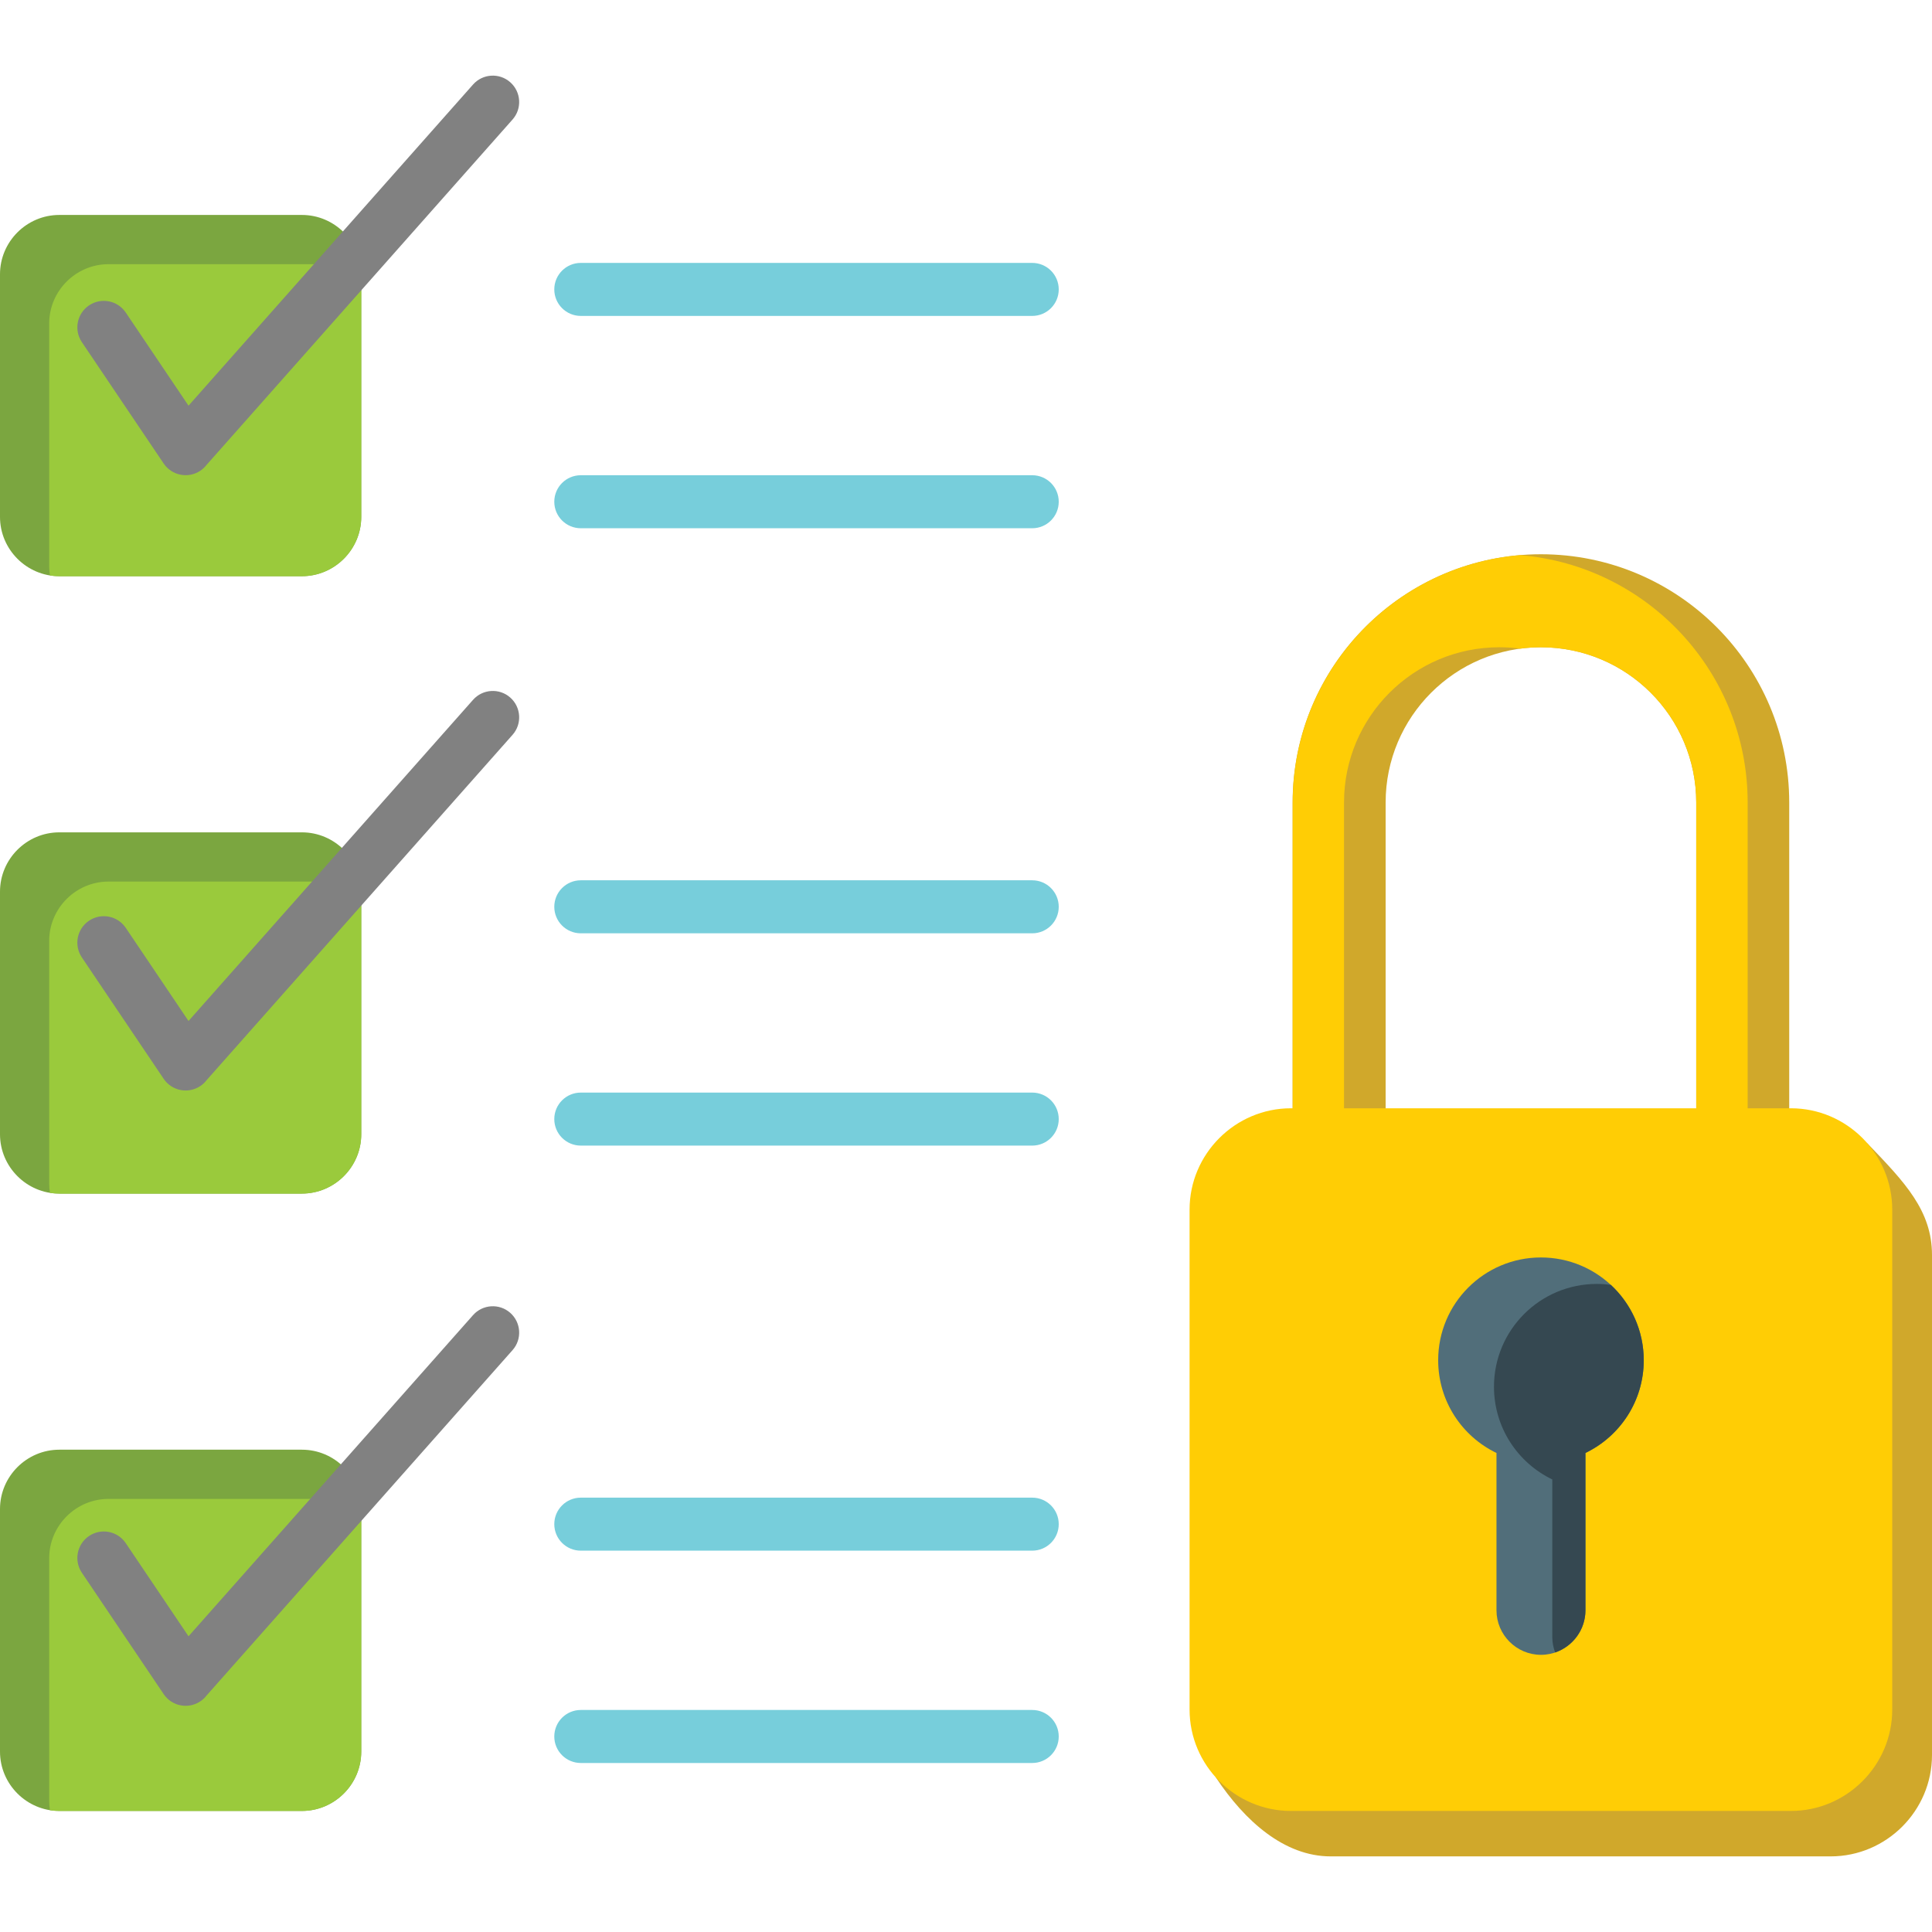
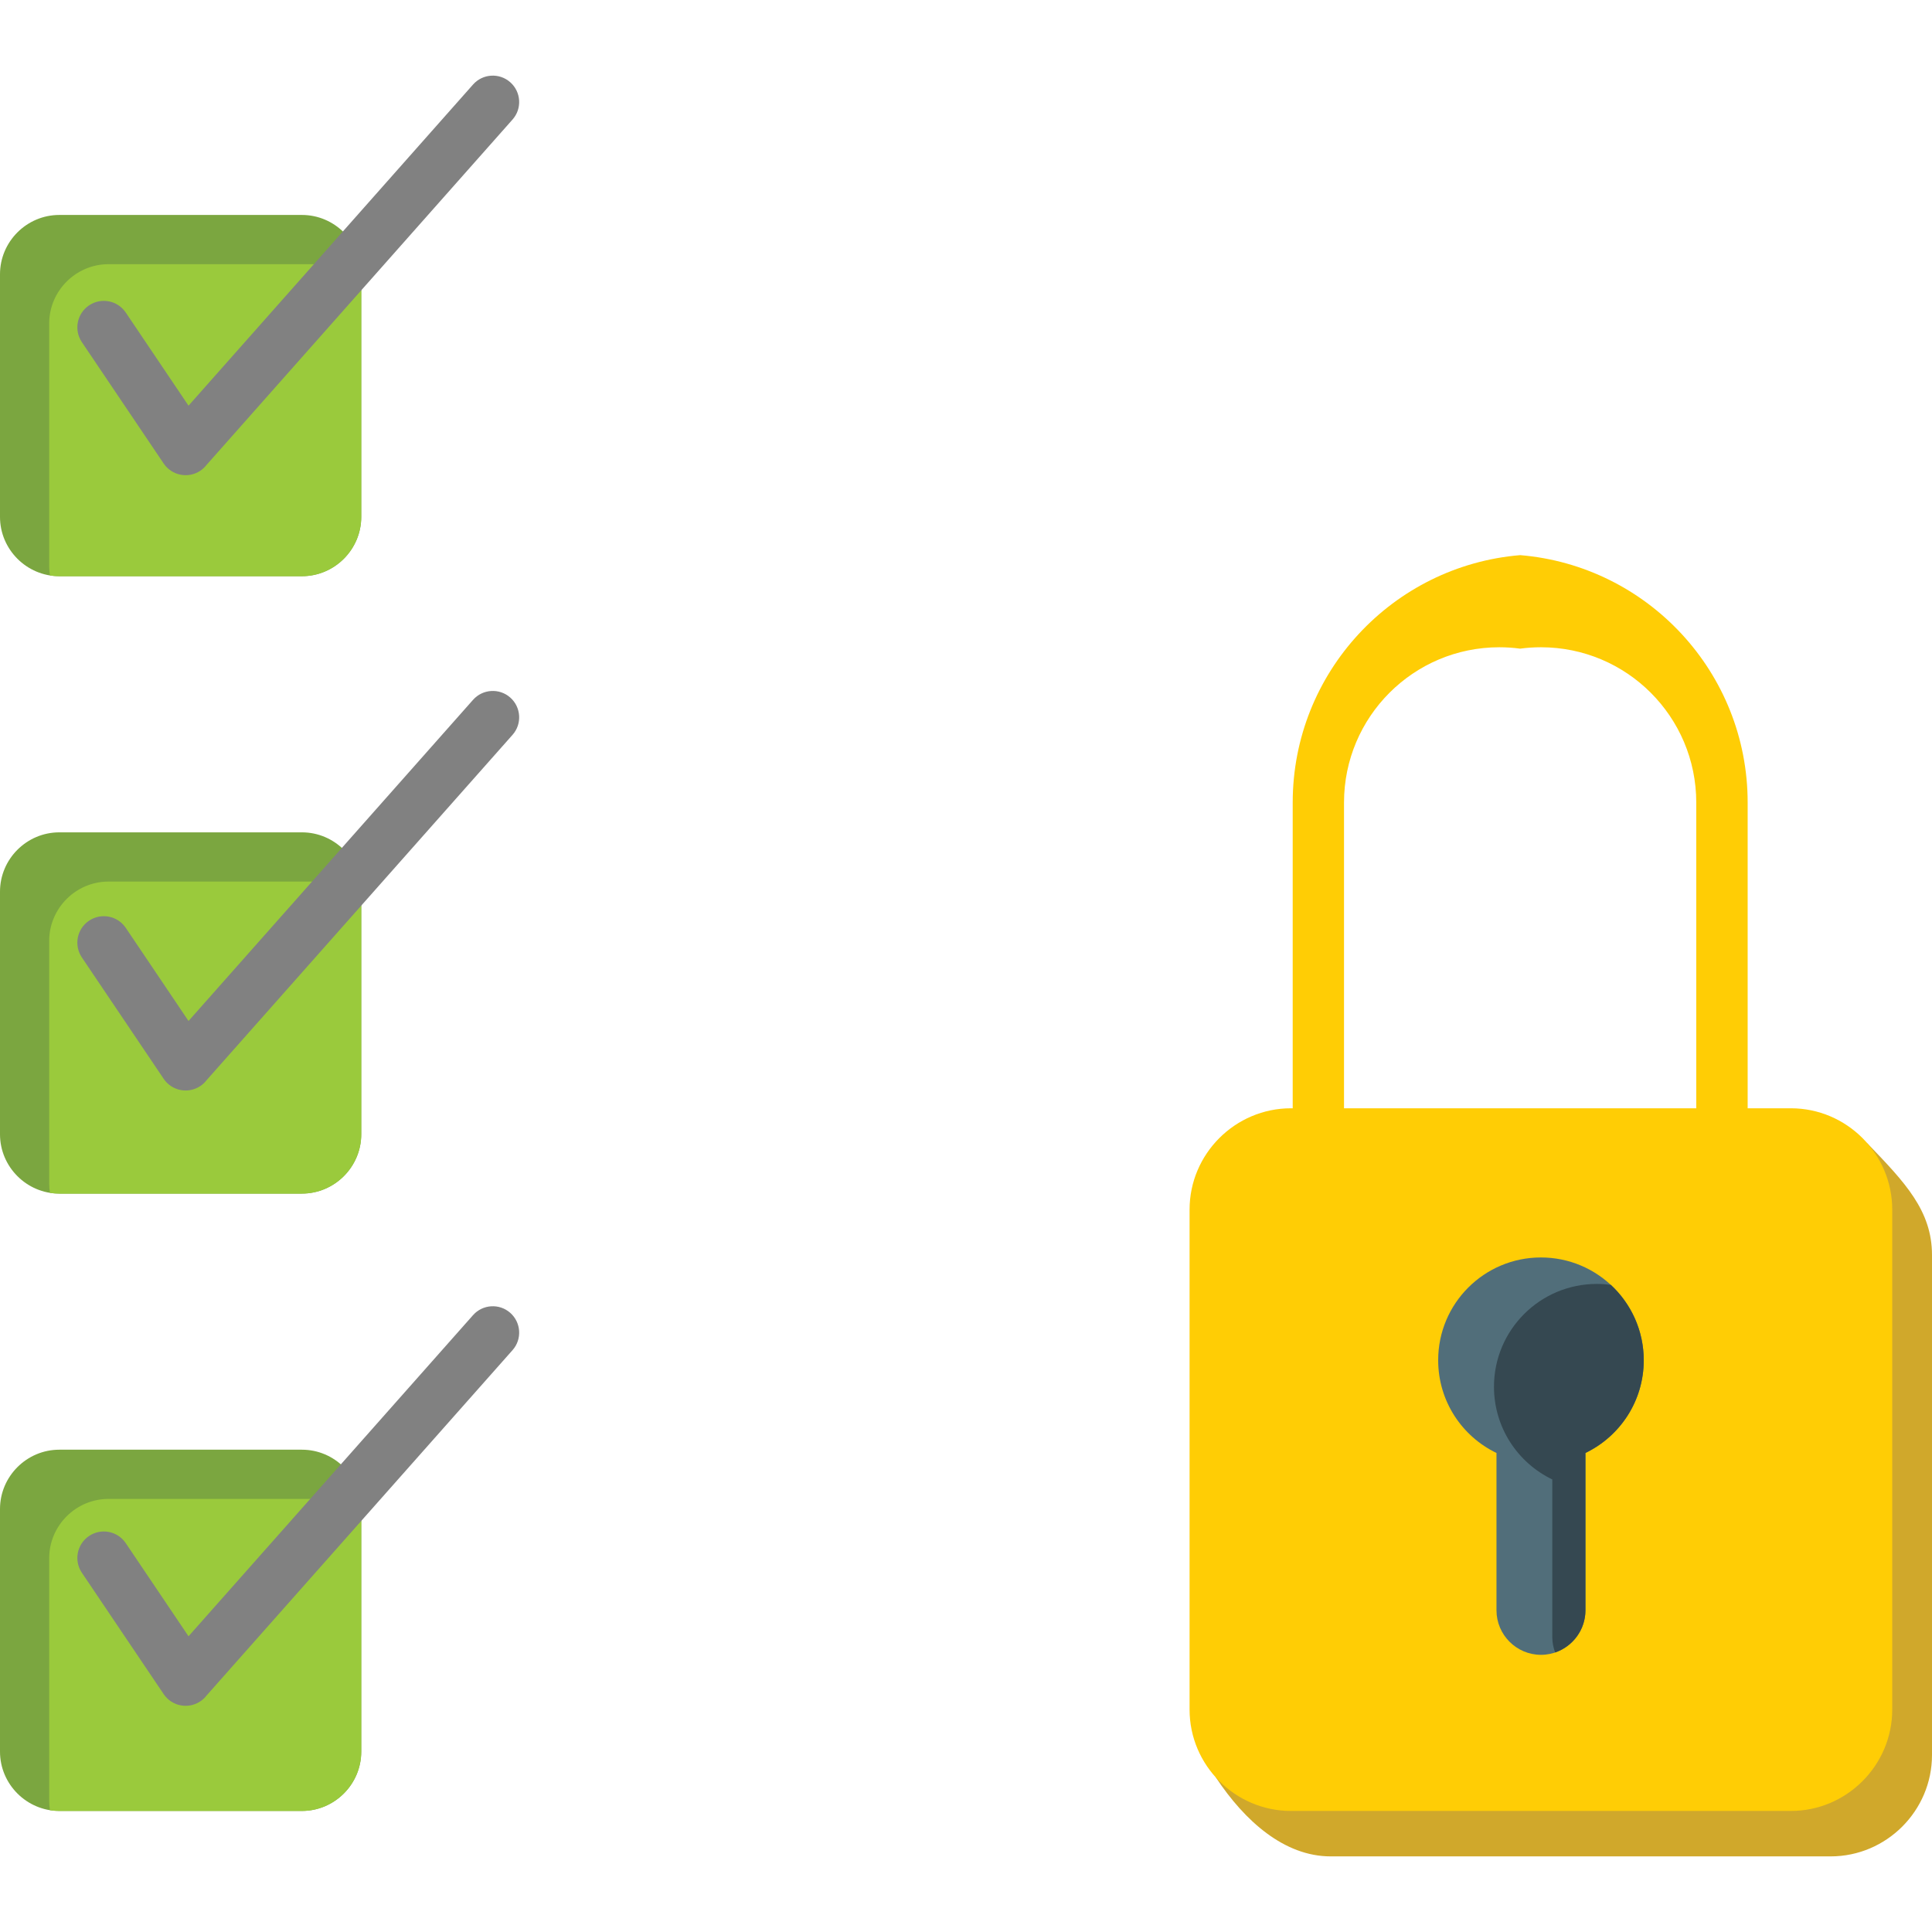
<svg xmlns="http://www.w3.org/2000/svg" id="Layer_1" enable-background="new 0 0 500 500" height="512" viewBox="0 0 500 500" width="512">
  <g clip-rule="evenodd" fill-rule="evenodd">
    <path d="m344.38 480.43h129.39c14.43 0 26.23-11.8 26.23-26.23v-129.4c0-11.5-7.05-18.84-16.61-28.78-1.93-2-6.7 2.56-9.62 2.56h-129.39c-14.42 0-26.23 11.8-26.23 26.23v129.39c0 2.41-4.68 3.99-3.41 5.91 7.4 11.15 17.62 20.32 29.64 20.32z" fill="#d0a82b" />
-     <path d="m398.79 143.44c35.49 0 64.26 28.77 64.26 64.26v85h-24.07v-85c0-22.2-18-40.19-40.19-40.19-22.2 0-40.19 18-40.19 40.19v85h-24.07v-85c0-35.49 28.77-64.26 64.26-64.26z" fill="#d0a82b" />
    <path d="m452.27 290h-13.28v-82.3c0-22.2-18-40.19-40.19-40.19-1.83 0-3.63.12-5.39.36-1.76-.24-3.56-.36-5.39-.36-22.2 0-40.19 18-40.19 40.19v82.3h-13.28v-82.3c0-33.67 25.9-61.29 58.87-64.03 32.97 2.74 58.87 30.36 58.87 64.03v82.3z" fill="#ffcd05" />
    <path d="m0 230.76v62.79c0 8.44 6.91 15.35 15.35 15.35h62.79c8.44 0 15.35-6.91 15.35-15.35v-62.79c0-8.44-6.91-15.35-15.35-15.35h-62.79c-8.44 0-15.35 6.9-15.35 15.35z" fill="#7ba640" />
    <path d="m12.93 308.71c.79.13 1.6.19 2.42.19h62.79c8.44 0 15.35-6.91 15.35-15.35v-62.79c0-.82-.07-1.63-.19-2.42-.79-.13-1.6-.19-2.42-.19h-62.8c-8.44 0-15.35 6.91-15.35 15.35v62.79c0 .82.07 1.62.2 2.42z" fill="#9aca3c" />
    <path d="m0 390.53v62.79c0 8.44 6.91 15.35 15.35 15.35h62.79c8.44 0 15.35-6.91 15.35-15.35v-62.79c0-8.44-6.91-15.35-15.35-15.35h-62.79c-8.44 0-15.35 6.91-15.35 15.35z" fill="#7ba640" />
    <path d="m12.93 468.48c.79.13 1.6.19 2.42.19h62.79c8.44 0 15.35-6.91 15.35-15.35v-62.79c0-.82-.07-1.63-.19-2.42-.79-.13-1.6-.19-2.42-.19h-62.8c-8.44 0-15.35 6.91-15.35 15.35v62.79c0 .82.07 1.63.2 2.42z" fill="#9aca3c" />
    <path d="m0 70.98v62.79c0 8.44 6.91 15.35 15.35 15.35h62.79c8.44 0 15.35-6.91 15.35-15.35v-62.79c0-8.44-6.91-15.35-15.35-15.35h-62.79c-8.44 0-15.35 6.91-15.35 15.35z" fill="#7ba640" />
    <path d="m12.93 148.93c.79.13 1.6.19 2.42.19h62.79c8.44 0 15.35-6.91 15.35-15.35v-62.79c0-.82-.07-1.63-.19-2.42-.79-.13-1.6-.19-2.42-.19h-62.8c-8.44 0-15.35 6.91-15.35 15.35v62.79c0 .82.07 1.63.2 2.42z" fill="#9aca3c" />
-     <path d="m150.31 241.54c-3.79 0-6.86-3.07-6.86-6.86s3.07-6.86 6.86-6.86h116.83c3.79 0 6.86 3.07 6.86 6.86s-3.07 6.86-6.86 6.86zm0 159.77c-3.79 0-6.86-3.07-6.86-6.86s3.07-6.86 6.86-6.86h116.83c3.79 0 6.86 3.07 6.86 6.86s-3.07 6.86-6.86 6.86zm0 54.95c-3.79 0-6.86-3.07-6.86-6.86s3.07-6.86 6.86-6.86h116.83c3.79 0 6.86 3.07 6.86 6.86s-3.07 6.86-6.86 6.86zm0-374.5c-3.79 0-6.86-3.07-6.86-6.86s3.07-6.86 6.86-6.86h116.83c3.79 0 6.86 3.07 6.86 6.86s-3.07 6.86-6.86 6.86zm0 54.95c-3.79 0-6.86-3.07-6.86-6.86s3.07-6.86 6.86-6.86h116.83c3.79 0 6.86 3.07 6.86 6.86s-3.07 6.86-6.86 6.86zm0 159.77c-3.79 0-6.86-3.07-6.86-6.86s3.07-6.86 6.86-6.86h116.83c3.79 0 6.86 3.07 6.86 6.86s-3.07 6.86-6.86 6.86z" fill="#77cedb" />
    <path d="m21.19 88.55c-2.11-3.14-1.29-7.39 1.85-9.51s7.39-1.29 9.51 1.85l16.24 24.1 73.63-83.11c2.5-2.83 6.82-3.09 9.64-.59s3.09 6.82.59 9.64l-79.15 89.34c-.44.58-.99 1.11-1.63 1.54-3.14 2.11-7.39 1.29-9.51-1.85zm0 159.24c-2.11-3.14-1.29-7.39 1.85-9.51 3.14-2.11 7.39-1.29 9.51 1.85l16.24 24.1 73.63-83.11c2.5-2.82 6.82-3.09 9.64-.59s3.09 6.82.59 9.64l-79.15 89.34c-.44.58-.99 1.11-1.63 1.54-3.14 2.11-7.39 1.29-9.51-1.85zm0 159.24c-2.11-3.14-1.29-7.39 1.85-9.51s7.39-1.29 9.51 1.85l16.24 24.1 73.63-83.11c2.5-2.82 6.82-3.09 9.64-.59s3.09 6.82.59 9.64l-79.15 89.34c-.44.58-.99 1.11-1.63 1.54-3.14 2.12-7.39 1.29-9.51-1.85z" fill="#818181" />
    <path d="m334.09 468.67h129.39c14.43 0 26.23-11.8 26.23-26.23v-129.39c0-14.43-11.8-26.23-26.23-26.23h-129.39c-14.42 0-26.23 11.8-26.23 26.23v129.39c0 14.43 11.81 26.23 26.23 26.23z" fill="#ffcd05" />
    <path d="m398.79 325.43c14.69 0 26.61 11.91 26.61 26.61 0 10.57-6.16 19.7-15.09 23.99v40.73c0 6.33-5.18 11.51-11.51 11.51-6.33 0-11.51-5.18-11.51-11.51v-40.73c-8.93-4.29-15.09-13.42-15.09-23.99-.02-14.7 11.9-26.61 26.59-26.61z" fill="#516e7a" />
    <path d="m416.89 332.53c5.23 4.86 8.51 11.8 8.51 19.5 0 10.57-6.16 19.7-15.09 23.99v40.73c0 5.05-3.29 9.36-7.84 10.91-.48-1.26-.74-2.63-.74-4.05v-40.73c-8.93-4.29-15.09-13.42-15.09-23.99 0-14.69 11.91-26.61 26.61-26.61 1.23 0 2.44.09 3.64.25z" fill="#354851" />
  </g>
</svg>